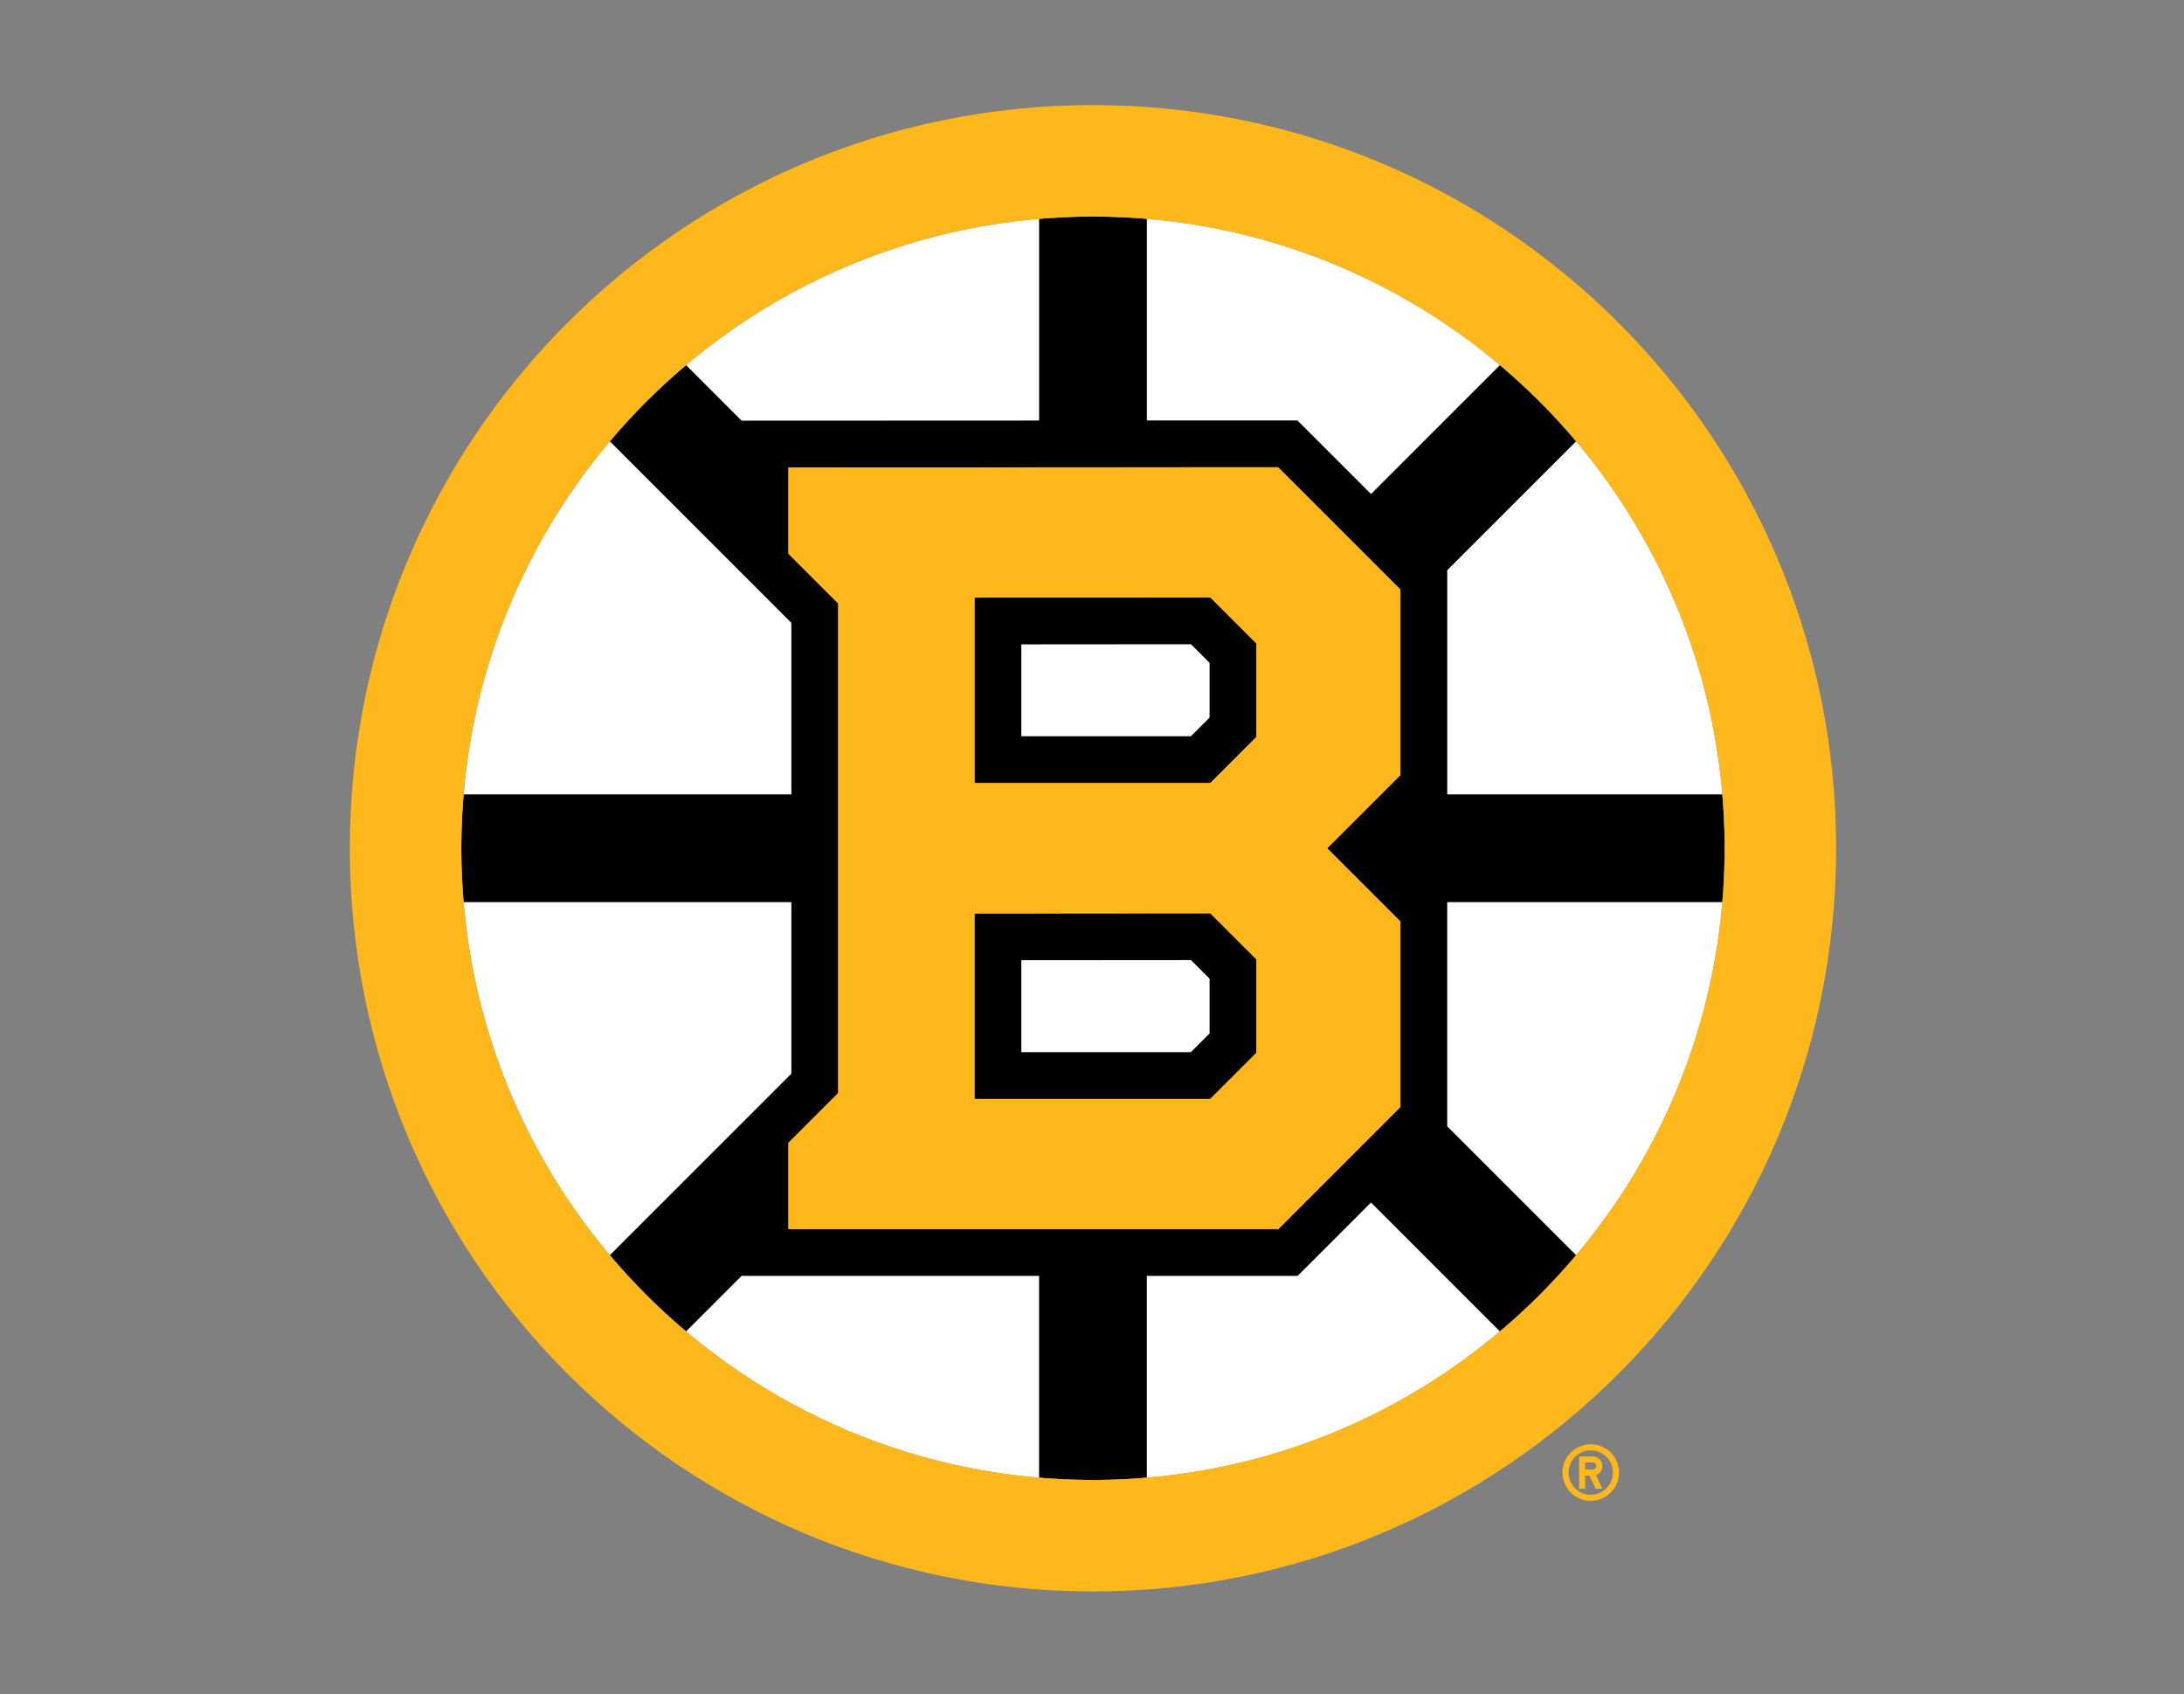
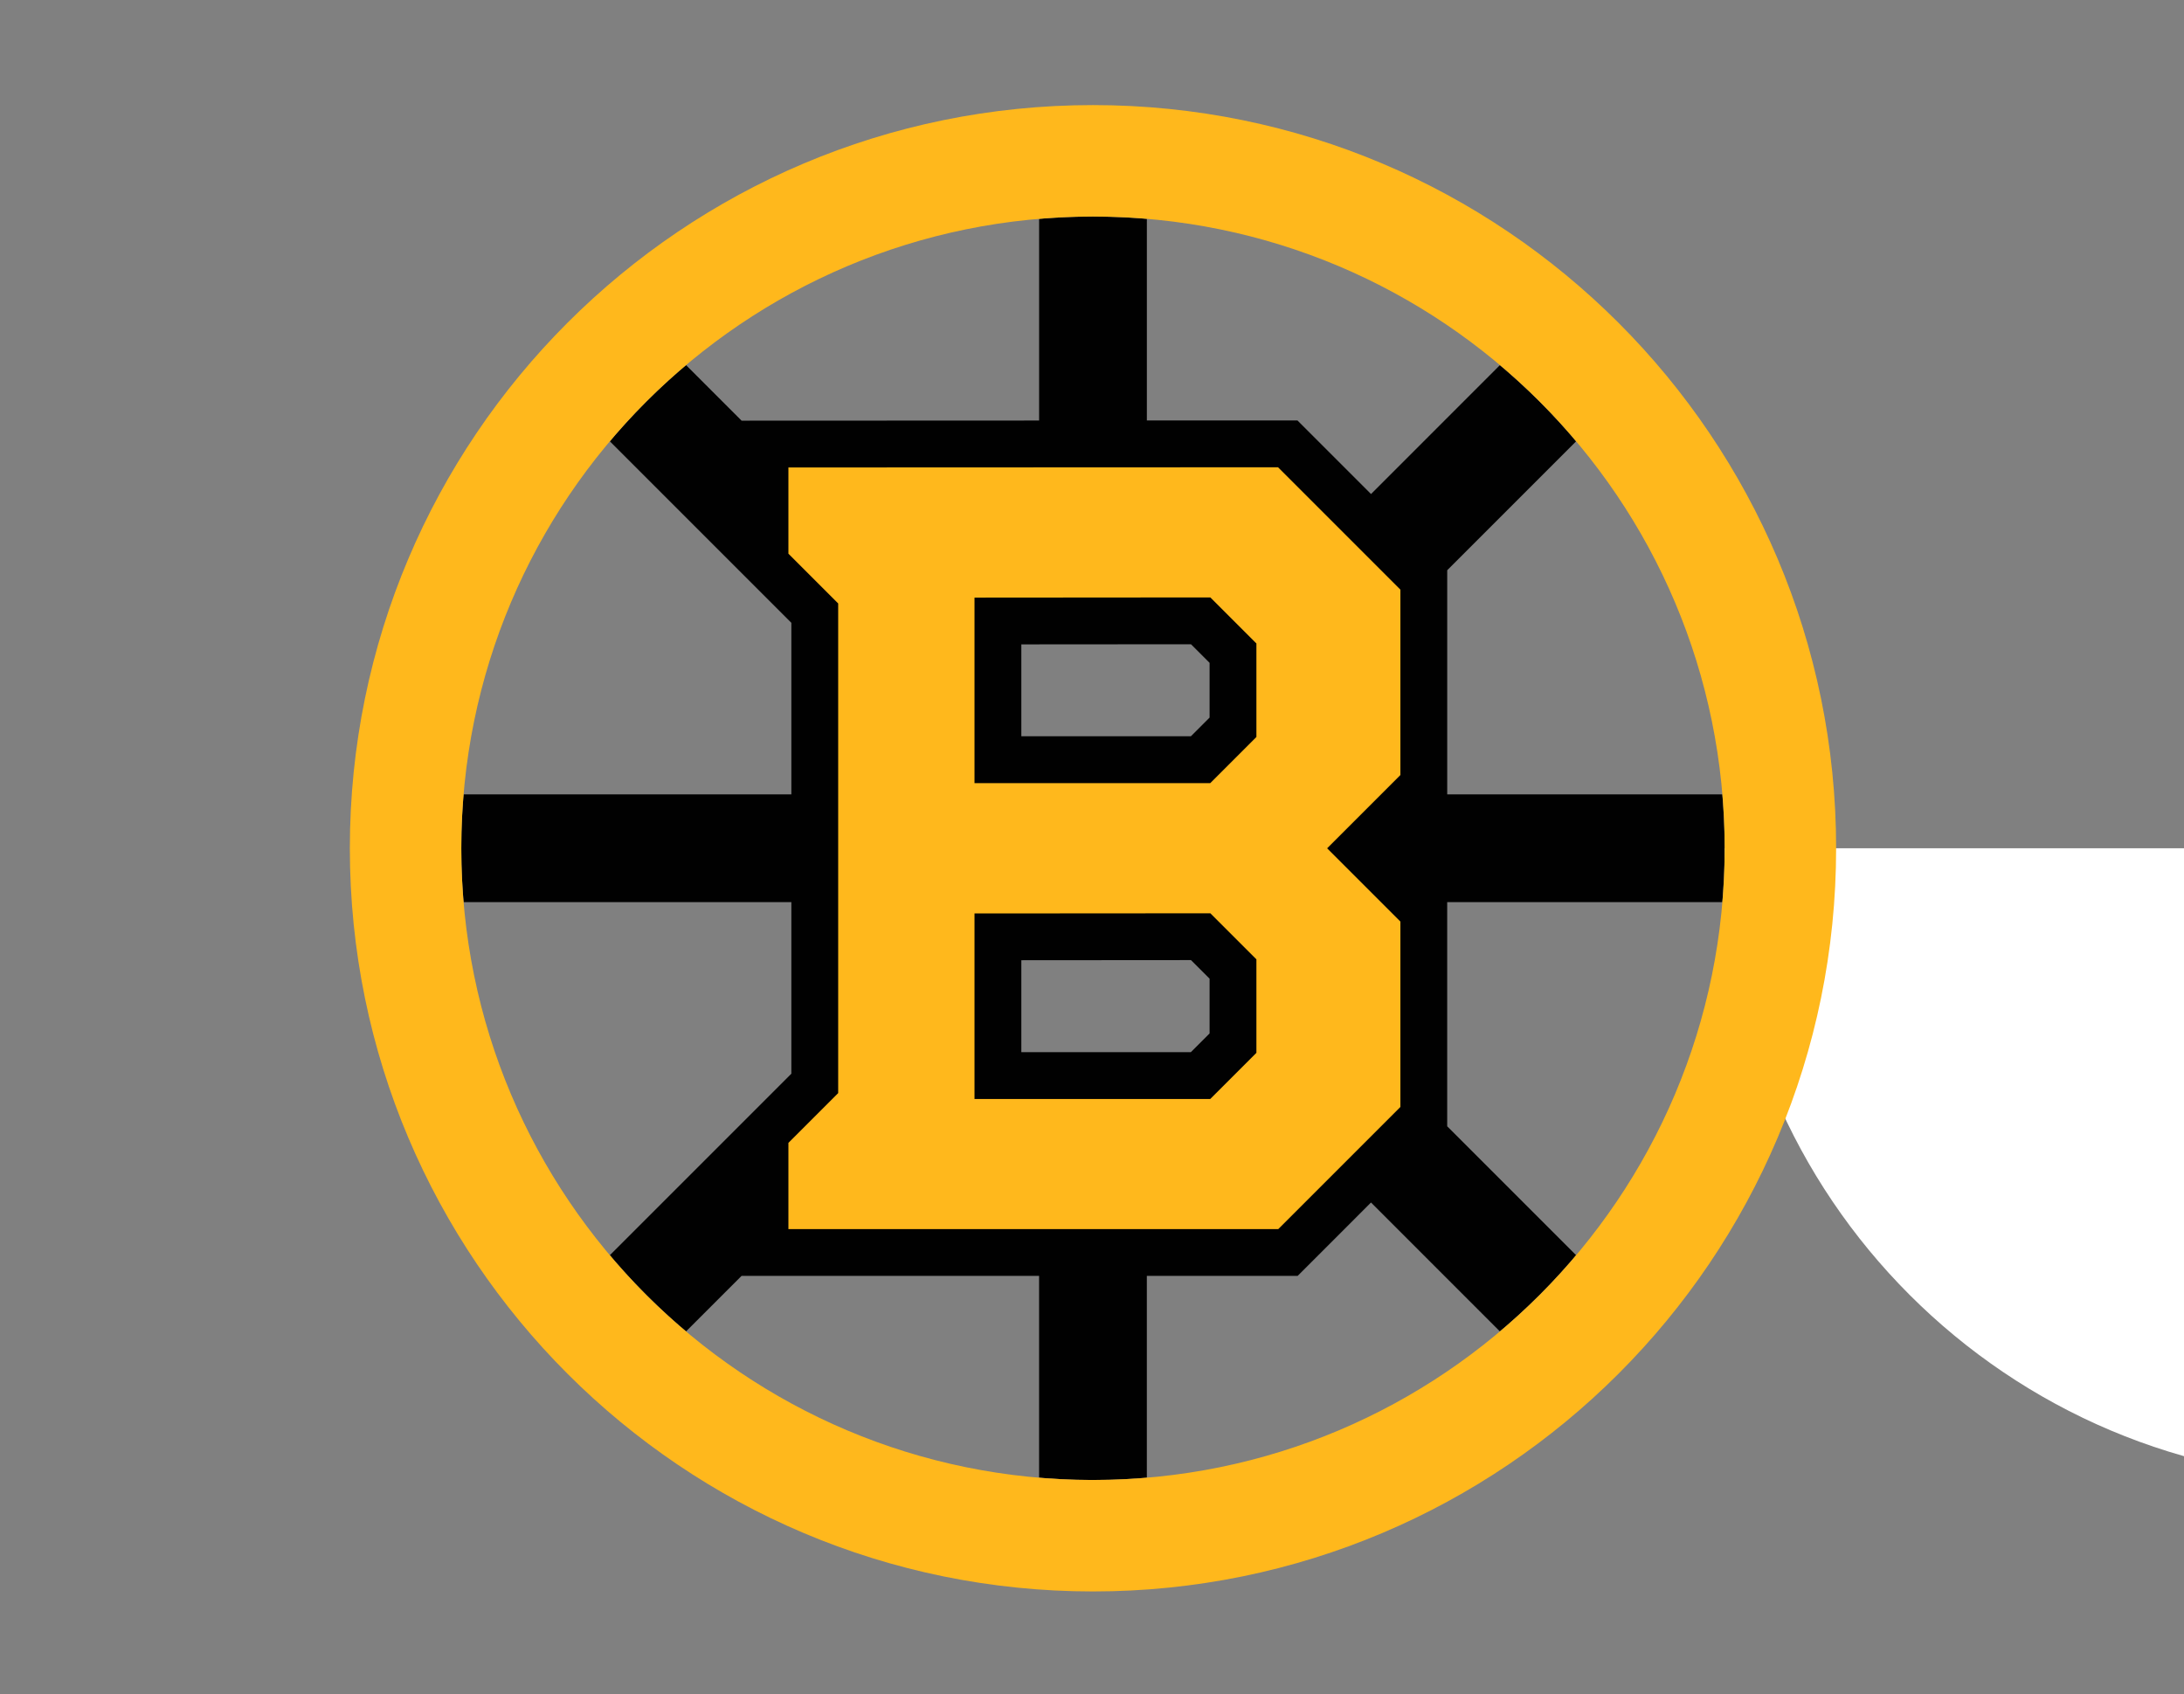
<svg xmlns="http://www.w3.org/2000/svg" xmlns:ns1="http://sodipodi.sourceforge.net/DTD/sodipodi-0.dtd" xmlns:ns2="http://www.inkscape.org/namespaces/inkscape" viewBox="75 0 825 640" xml:space="preserve" version="1.1" id="svg9" ns1:docname="3-dark.svg" width="825" height="640" ns2:version="1.3.2 (091e20e, 2023-11-25)">
  <rect x="75" y="0" width="825" height="640" fill="#808080" stroke="none" />
  <defs id="defs9" />
  <ns1:namedview id="namedview9" pagecolor="#ffffff" bordercolor="#000000" borderopacity="0.25" ns2:showpageshadow="2" ns2:pageopacity="0.0" ns2:pagecheckerboard="0" ns2:deskcolor="#d1d1d1" ns2:zoom="1.0079096" ns2:cx="614.14237" ns2:cy="716.83015" ns2:window-width="1392" ns2:window-height="1212" ns2:window-x="2240" ns2:window-y="200" ns2:window-maximized="0" ns2:current-layer="g5" />
  <g id="g5" transform="matrix(0.88,0,0,0.88,65.472,38.814)" style="opacity:1;stroke-width:1.136">
-     <path fill="#ffffff" d="M 751.157,320 C 751.157,170.247 629.76,48.85 480.007,48.85 330.254,48.85 208.85,170.247 208.85,320 c 0,149.753 121.397,271.149 271.15,271.149 149.753,0 271.149,-121.396 271.149,-271.149" id="path1-3" style="stroke-width:1.136" />
+     <path fill="#ffffff" d="M 751.157,320 c 0,149.753 121.397,271.149 271.15,271.149 149.753,0 271.149,-121.396 271.149,-271.149" id="path1-3" style="stroke-width:1.136" />
    <path fill="#010101" d="m 750.16,296.879 h -118.1 v -96.222 l 55.325,-55.324 a 272,272 0 0 0 -32.711,-32.71 l -55.324,55.324 -31.591,-31.591 -64.631,0.023 V 49.839 C 495.5,49.195 487.796,48.85 480,48.85 c -7.796,0 -15.501,0.345 -23.128,0.989 v 86.563 l -127.706,0.054 -23.833,-23.833 a 273,273 0 0 0 -32.71,32.71 l 77.9,77.9 v 73.639 H 209.839 c -0.644,7.627 -0.989,15.332 -0.989,23.128 0,7.796 0.353,15.5 0.989,23.128 h 140.684 v 73.638 l -15.761,15.761 -62.147,62.14 a 273,273 0 0 0 32.71,32.71 l 23.833,-23.833 h 127.706 v 86.616 c 7.628,0.644 15.332,0.989 23.128,0.989 7.796,0 15.5,-0.345 23.128,-0.989 v -86.616 h 64.738 l 31.484,-31.492 55.325,55.325 a 273,273 0 0 0 32.71,-32.71 L 632.052,439.342 V 343.12 h 118.101 c 0.644,-7.628 0.989,-15.339 0.989,-23.128 0,-7.789 -0.345,-15.5 -0.989,-23.128 m -220.095,102.608 -8.034,8.034 h -72.78 v -39.449 l 72.826,-0.054 7.988,7.981 z m 0,-135.579 -8.034,8.034 h -72.78 v -39.441 l 72.826,-0.054 7.988,7.981 z" id="path2-9" style="stroke-width:1.136" />
    <path fill="#ffb81c" d="M 480,1 C 303.823,1 161,143.823 161,320 161,496.177 303.823,639 480,639 656.177,639 799,496.177 799,320 799,143.823 656.185,1 480,1 m 0,590.157 C 330.247,591.157 208.85,469.761 208.85,320.008 208.85,170.255 330.247,48.85 480,48.85 629.753,48.85 751.15,170.247 751.15,320 751.15,469.753 629.753,591.15 480,591.15" id="path3-0" style="stroke-width:1.136" />
    <path fill="#ffb81c" d="m 349.258,483.452 v -36.996 l 21.365,-21.365 V 214.916 l -21.365,-21.365 v -37.003 l 210.183,-0.084 52.519,52.519 v 79.579 l -31.453,31.453 31.453,31.446 v 79.579 l -52.427,52.427 H 349.258 Z M 429.144,347.98 v 79.626 h 101.198 l 19.808,-19.801 v -40.131 l -19.762,-19.763 z m 0,-135.571 v 79.626 h 101.198 l 19.808,-19.809 v -40.131 l -19.762,-19.762 -101.236,0.076 z" id="path4-5" style="stroke-width:1.136" />
-     <path fill="#ffb81c" d="m 550.15,407.797 -19.816,19.801 H 429.137 v -79.625 l 101.243,-0.069 19.763,19.762 v 40.131 z m 0,-135.579 -19.808,19.809 H 429.144 v -79.618 l 101.244,-0.076 19.762,19.762 v 40.131 z m 61.818,-63.243 -52.527,-52.519 -210.183,0.084 v 37.004 l 21.365,21.364 v 210.176 l -21.365,21.364 v 36.996 h 210.283 l 52.427,-52.419 v -79.58 l -31.453,-31.453 31.453,-31.445 v -79.58 z m 69.575,379.001 c 0,6.692 5.436,12.127 12.128,12.127 6.692,0 12.127,-5.435 12.127,-12.127 0,-6.692 -5.427,-12.128 -12.127,-12.128 -6.7,0 -12.128,5.428 -12.128,12.128 m 21.664,0 c 0,5.259 -4.262,9.528 -9.528,9.528 a 9.528,9.528 0 1 1 9.528,-9.528 m -14.519,6.93 h 2.606 v -5.642 h 1.863 l 2.622,5.642 h 2.867 l -2.729,-5.872 a 4.1,4.1 0 0 0 2.729,-3.864 4.117,4.117 0 0 0 -4.109,-4.124 h -5.857 v 13.86 z m 2.606,-11.261 h 3.251 c 0.828,0 1.51,0.674 1.51,1.517 0,0.844 -0.682,1.503 -1.51,1.503 h -3.251 v -3.028 z" id="path5-2" style="display:inline;stroke-width:1.136" />
  </g>
</svg>